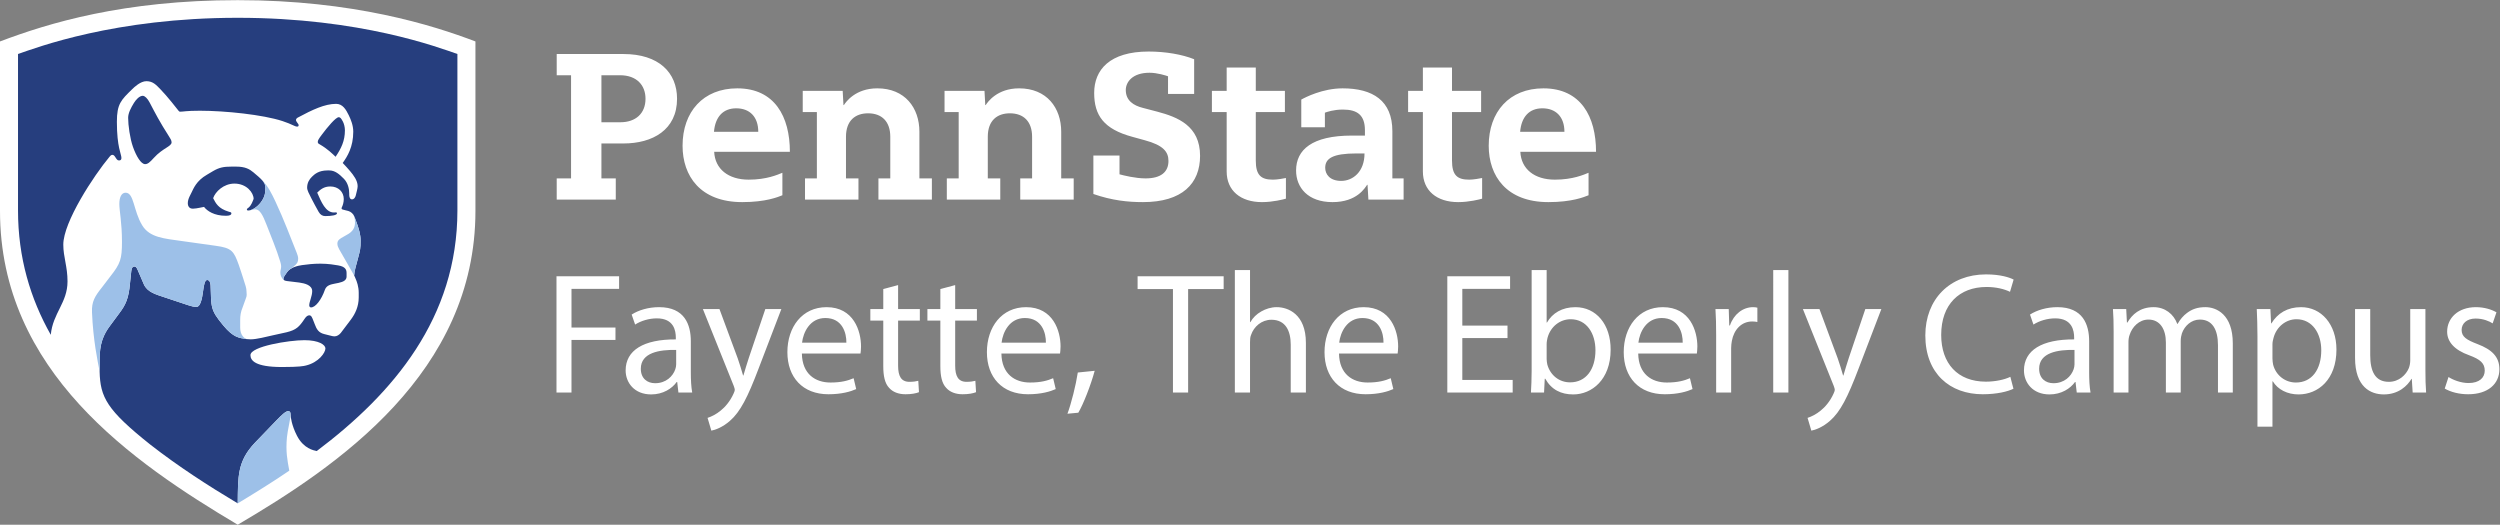
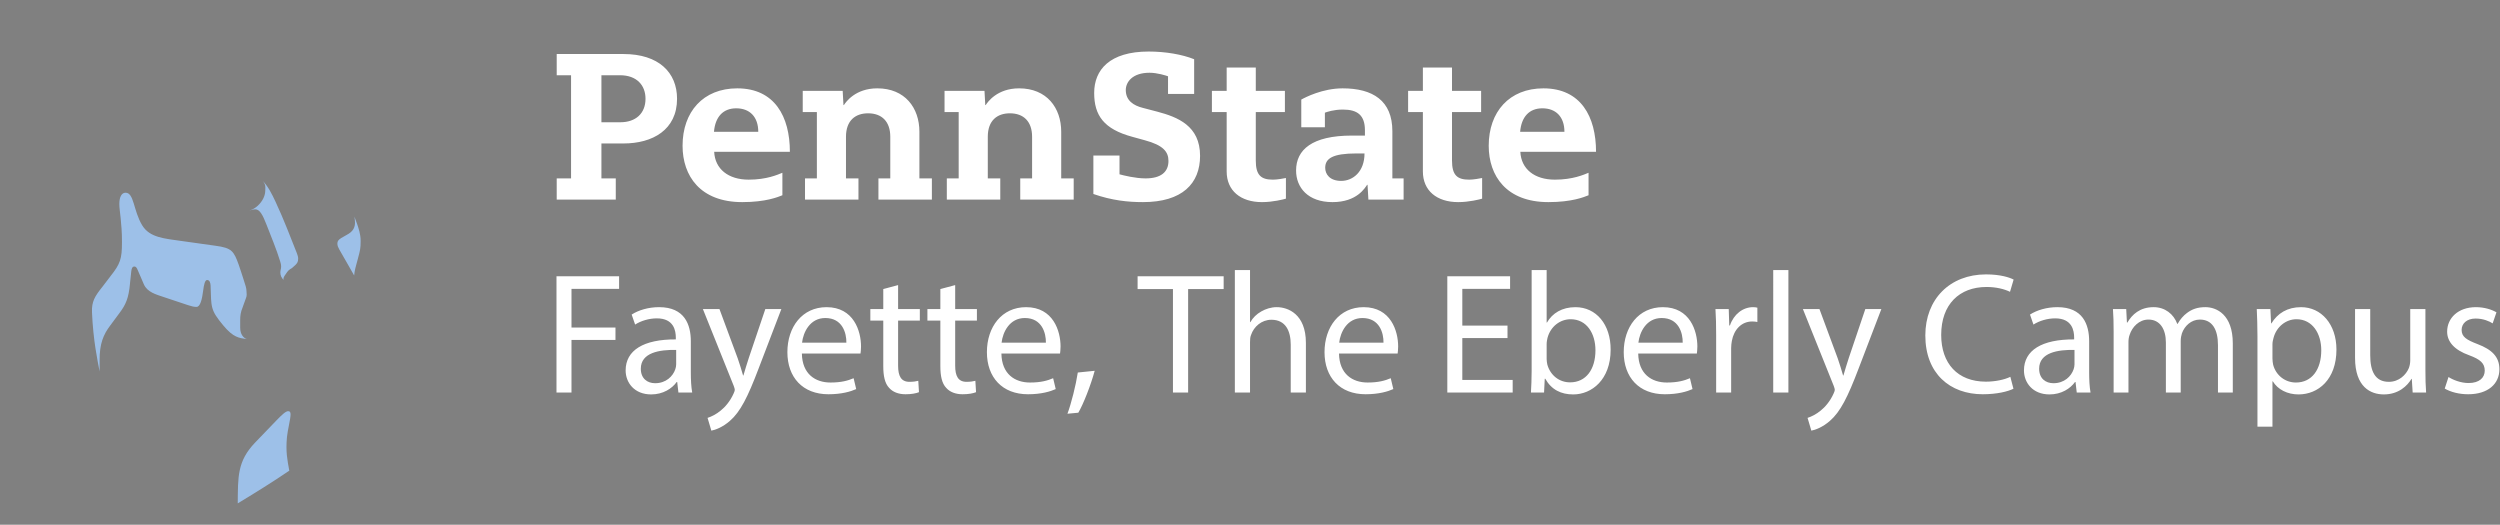
<svg xmlns="http://www.w3.org/2000/svg" viewBox="0 0 546.067 114.613" height="114.613" width="546.067" xml:space="preserve" id="svg2" version="1.1">
  <rect x="0" y="0" width="546.067" height="114.613" fill="#808080" stroke="none" />
  <defs id="defs6" />
  <g transform="matrix(1.333,0,0,-1.333,0,114.613)" id="g10">
    <g transform="scale(0.1)" id="g12">
-       <path id="path14" style="fill:#ffffff;fill-opacity:1;fill-rule:nonzero;stroke:none" d="M 389.535,0 C 217.258,102.453 0,251.352 0,514.27 v 277.617 c 79.469,30.054 202.254,67.683 389.523,67.683 189.422,0 319.43,-40.961 389.54,-67.683 V 514.27 C 779.063,249.129 553.387,96.34 389.535,0" />
-       <path id="path16" style="fill:#263e7e;fill-opacity:1;fill-rule:nonzero;stroke:none" d="m 246.137,131.414 c 45.984,-35.891 95.23,-67.644 143.418,-96.433 v 0 0 c 0.437,43.324 -0.957,68.856 28.367,99.531 11.871,12.414 24.098,25.054 35.148,36.508 8.325,8.625 15.067,15.05 19,15.05 2.813,0 4.067,-1.472 4.067,-5.238 0,-3.863 1.718,-18.07 10.531,-35.074 10.953,-21.133 27.145,-23.86 32.324,-25.051 125.543,94.5 230.531,218.195 230.531,394.176 0,96.621 0,256.469 0,256.469 -30.953,10.527 -158.148,59.304 -360,59.304 -201.855,0 -329.043,-48.777 -359.996,-59.304 0,0 0,-159.848 0,-256.469 0,-77.348 20.289,-144.598 53.691,-203.703 3.332,35.629 27.429,52.515 27.429,87.519 0,24.43 -6.914,39.848 -6.914,60.297 0,36.969 49.914,113.031 75.805,144.024 0.758,0.906 2.441,3.074 4.52,3.074 1.859,0 3.265,-1.293 4.398,-3.035 2.637,-4.039 3.77,-6.168 6.59,-6.168 2.84,0 3.933,1.586 3.933,4.101 0,6.449 -7.445,17.188 -7.445,59.211 0,29.383 6.824,35.613 25.098,53.492 3.336,3.27 13.555,13.09 23.305,13.09 10.843,0 16.218,-6.418 22.898,-13.207 11.293,-11.484 27.043,-31.828 29.582,-35.047 0.719,-0.906 1.363,-1.738 2.906,-1.738 5.219,0 9.578,1.574 32.258,1.574 41.211,0 103.313,-6.472 135.227,-16.918 16.437,-5.379 19.863,-9.086 24.214,-9.086 2.129,0 2.317,1.391 2.317,2.5 0,2.082 -4.328,5.418 -4.328,8.25 0,1.875 1.523,3.258 3.031,4.071 23.801,12.777 44.129,22.445 62.723,22.445 10.828,0 16.168,-9.371 20.726,-18.645 3.555,-7.222 7.367,-16.929 7.367,-26.886 0,-25.207 -9.629,-40.575 -17.304,-51.348 3.675,-3.773 8.879,-9.484 12.054,-13.273 5.649,-6.747 12.434,-15.555 12.434,-24.707 0,-3.954 -1.93,-10.165 -3.031,-15.086 -0.492,-2.211 -2.434,-6.629 -6.274,-6.555 -3.457,0.066 -4.359,3.851 -4.492,7.195 -0.027,0.696 0,2.207 0,2.539 0,7.258 -2.008,17.102 -8.75,23.992 -7.746,7.926 -14.844,13.68 -23.816,13.68 -0.532,0 -2.438,0.004 -3.071,0.004 -14.73,0 -21.429,-6.437 -25.472,-10.379 -4.422,-4.308 -7.86,-10.066 -7.86,-17.828 0,-4.445 3.028,-9.715 7.059,-17.777 2.383,-4.762 8.488,-16.106 11.824,-21.942 2.906,-5.086 6.641,-6.875 10.82,-6.875 10.254,0 19.196,1.422 19.196,4.504 0,0.844 -0.457,1.555 -1.856,1.555 -0.593,0 -2.011,-0.176 -3.273,-0.176 -13.402,0 -20.57,17.051 -27.285,32.524 5.121,4.988 10.918,10.109 21.429,10.109 13.344,0 22.106,-8.961 22.106,-20.621 0,-5.797 -1.785,-10.633 -2.832,-12.805 -0.527,-1.101 -0.817,-1.777 -0.817,-2.41 0,-1.82 2.313,-2.188 5.957,-3.031 1.293,-0.297 3.774,-0.883 5.282,-1.321 3.926,-1.14 8.093,-4.523 9.855,-9.253 1.176,-3.149 3.852,-10.368 4.438,-12.118 2.207,-6.601 5.769,-16.203 5.769,-27.734 0,-11.719 -0.797,-15.266 -4.019,-27.172 -4.121,-15.219 -5.934,-21.008 -6.61,-29.363 1.414,-2.629 1.539,-3.36 2.18,-4.883 2.301,-4.844 5.297,-13.695 5.297,-23.27 0,-2.562 0,-7.597 0,-7.882 0,-15.266 -6.086,-27.137 -12.68,-36.036 -5.133,-6.925 -12.48,-16.679 -16.691,-22.089 -2.738,-3.278 -6.418,-5.645 -10.528,-5.645 -1.96,0 -4.273,0.656 -6.585,1.234 -2.563,0.645 -8.028,2.028 -10.352,2.618 -8.969,2.261 -12.289,8.125 -15.191,16.015 -0.434,1.184 -1.79,4.539 -2.207,5.606 -2.145,5.5 -3.356,9.015 -6.766,9.015 -2.543,0 -4.981,-1.66 -7.516,-5.472 -8.961,-13.485 -13.836,-18.383 -29.605,-22.266 -5.516,-1.355 -16.703,-3.687 -22.965,-5.078 -9.453,-2.102 -26.324,-6.527 -35.824,-6.527 -2.02,0 -4.145,0.125 -6.321,0.367 -12.953,1.82 -22.148,2.68 -38.285,21.937 -22.183,26.481 -19.894,30.211 -21.226,65.965 -0.149,3.996 -1.457,8.977 -5.602,8.977 -3.723,0 -5.332,-7.59 -6.687,-18.336 -1.594,-12.613 -4.504,-25.723 -10.707,-25.723 -4.344,0 -7.258,0.664 -13.938,2.84 -8.066,2.625 -28.152,9.414 -38.719,12.902 -14.379,4.754 -28.152,8.524 -33.695,21.27 -2.609,6 -7.426,17.156 -9.875,22.957 -1.723,4.074 -2.98,6.207 -5.664,6.207 -3.824,0 -4.676,-4.539 -5.102,-8.125 -0.488,-4.059 -1.511,-13.426 -2.019,-19.266 -2.16,-24.914 -7.141,-35.511 -17.684,-49.402 -4.832,-6.367 -9.425,-12.856 -14.769,-19.941 -11.047,-14.649 -17.703,-29.641 -17.356,-58.024 0.024,-1.844 -0.113,-12.418 0,-17.293 0.989,-42.238 11.7,-62.941 82.899,-119.664 z m 255.008,129.43 c -3.34,-0.824 -9.887,-2.442 -39.059,-2.442 -44.195,0 -51.691,10.856 -51.691,19.473 0,14.379 63.375,24.523 88.351,24.523 23.922,0 34.496,-7.683 34.496,-13.539 0,-6.785 -10.789,-22.875 -32.097,-28.015 z m -85.571,273.035 c 0,10.18 -11.461,25.094 -31.433,25.094 -17.766,0 -31.332,-13.407 -34.883,-23.883 4.258,-8.238 8.359,-16.934 25.394,-22.094 2.254,-0.683 4.512,-0.742 4.512,-2.664 0,-2.73 -2.883,-4.094 -8.949,-4.094 -19.309,0 -30.781,7.887 -35.879,14.547 -4.988,-0.695 -10.773,-2.633 -17.992,-2.894 -5.899,-0.215 -8.598,3.73 -8.598,9.004 0,3.398 1.008,7.136 3.027,11.289 1.118,2.296 2.305,4.675 3.172,6.367 3.004,5.867 7.582,18.937 25.203,28.976 2.051,1.168 7.383,4.395 10.11,6 9.972,5.864 17.519,7.25 29.383,7.25 0.91,0 7.504,0 8.695,0 14.219,0 21.492,-3.996 27.766,-9.269 12.734,-10.719 19.742,-16.551 19.742,-24.5 0,-8.836 -0.473,-15.602 -7.531,-24.918 -6.067,-7.949 -14.942,-13.235 -20.672,-13.235 -1.621,0 -2.09,0.875 -2.09,1.786 0,1.211 1.34,1.812 2.722,2.933 4.7,3.809 6.817,10.555 8.301,14.305 z m -177.855,56.976 c 4.39,0 7.722,2.907 14.34,10.219 14.804,16.367 29.101,18.559 29.101,25.551 0,3.113 -1.996,6.168 -4.082,9.422 -15.777,24.652 -22.512,37.976 -31.914,55.867 -3.406,6.481 -7.84,10.914 -11.219,10.914 -5.461,0 -11.218,-6.367 -14.554,-11.824 -4.707,-7.699 -9.403,-16.375 -9.403,-24.262 0,-11.926 2.93,-33.676 7.883,-47.609 5.352,-15.051 13.117,-28.278 19.848,-28.278 z m 286.183,32.418 c -0.707,0.411 -3.226,1.321 -3.226,3.821 0,2.883 2.09,5.867 6.32,11.543 9.758,13.082 23.16,29.113 28.07,29.113 2.399,0 3.891,-1.645 6.852,-7.254 1.762,-3.336 3.27,-8.891 3.27,-14.172 0,-17.39 -5.993,-29.605 -15.286,-43.41 -4.629,4.445 -13.242,13.059 -26,20.359 z M 506.723,359.516 c 0,5.894 4.847,15.043 4.847,23.214 0,9.723 -11.918,12.813 -21.172,14.094 -19.472,2.699 -25.972,1.817 -25.972,6.114 0,2.972 2.621,6.074 6.168,11.171 5.238,7.528 17.711,10.371 24.351,11.282 8.75,1.203 18.434,2.375 30.047,2.375 13,0 24.051,-1.946 29.133,-2.828 11.934,-2.079 13.793,-7.071 13.793,-12.672 0,-1.2 0,-4.196 0,-5.602 0,-5.644 -4.621,-8.543 -12.953,-10.359 -2.082,-0.457 -5,-0.985 -6.402,-1.274 -6.04,-1.254 -13.512,-2.453 -16.165,-10.078 -5.691,-16.367 -15.589,-29.199 -22.914,-28.875 -1.347,0.059 -2.761,1.078 -2.761,3.438" />
      <path id="path18" style="fill:#9dc0e8;fill-opacity:1;fill-rule:nonzero;stroke:none" d="m 470.184,143.391 c 1.023,11.179 5.953,29.832 5.953,37.441 v 0 c 0,3.766 -1.254,5.238 -4.067,5.238 -3.933,0 -10.675,-6.425 -19,-15.05 -11.05,-11.454 -23.277,-24.094 -35.148,-36.508 -29.324,-30.676 -27.93,-56.207 -28.367,-99.531 v 0 c 32.597,19.648 62.394,38.531 84.465,53.582 -3.274,18.05 -6.012,30.997 -3.836,54.828 z M 163.238,251.082 c -0.113,4.875 0.024,15.445 0,17.289 -0.347,28.383 6.309,43.375 17.356,58.024 5.344,7.085 9.937,13.574 14.769,19.941 10.543,13.891 15.524,24.488 17.684,49.402 0.508,5.84 1.531,15.207 2.019,19.266 0.426,3.586 1.278,8.125 5.102,8.125 2.684,0 3.941,-2.133 5.664,-6.207 2.449,-5.801 7.266,-16.957 9.875,-22.957 5.543,-12.746 19.316,-16.516 33.695,-21.27 10.567,-3.488 30.653,-10.277 38.719,-12.902 6.68,-2.176 9.594,-2.84 13.938,-2.84 6.203,0 9.113,13.11 10.707,25.723 1.355,10.746 2.964,18.336 6.687,18.336 4.145,0 5.453,-4.981 5.602,-8.977 1.332,-35.754 -0.957,-39.484 21.226,-65.965 16.137,-19.257 25.332,-20.117 38.285,-21.937 -4.808,1.437 -10.988,7 -10.988,18.703 0,2.144 0,11.445 0,12.859 0,6.422 0.77,12.969 3.949,20.364 1.5,3.484 3.258,9.769 4.914,13.617 2.821,6.558 1.473,8.215 1.473,12.836 0,4.883 -1.609,9.718 -5.465,21.418 -1.98,6.004 -4.664,14.75 -7.238,21.929 -8.043,22.434 -11.293,27.719 -38.117,31.274 -8.614,1.137 -46.25,6.472 -54.121,7.594 -30.106,4.269 -53.676,5.699 -65.946,25.871 -14.656,24.09 -13.179,53.461 -27.269,53.461 -6.688,0 -10.231,-7.481 -10.231,-18.391 0,-11.461 4.328,-30.004 4.328,-62.27 0,-27.902 -2.605,-35.675 -18.863,-56.218 -4.215,-5.328 -9.89,-13.168 -13.527,-17.731 -12.098,-15.187 -17.457,-23.746 -16.723,-41.441 1.903,-45.813 9.16,-79.469 12.496,-96.926 z m 323.157,193.965 c 1.179,-2.945 2.168,-6.293 2.168,-8.789 0,-5.625 -1.395,-7.344 -4.489,-10.66 -1.851,-1.653 -3.91,-3.391 -5.793,-5.145 -3.082,-1.613 -5.836,-3.683 -7.687,-6.344 -3.547,-5.097 -6.168,-8.199 -6.168,-11.171 0,-0.926 0.304,-1.614 0.972,-2.145 -4.3,3.184 -6.019,8.105 -6.019,12.488 0,3.918 1.281,5.992 1.281,9.684 0,3.121 -0.879,6.18 -1.406,7.953 -6.008,20.094 -16.121,44 -22.352,60.254 -6.351,16.566 -11.343,25.644 -18.519,25.644 -3.992,0 -7.539,-1.961 -11.735,-1.961 5.735,0.004 14.602,5.29 20.665,13.235 7.058,9.316 7.531,16.082 7.531,24.918 0,3.742 -1.555,7.015 -4.528,10.551 9.094,-9.266 14.911,-21.055 21.071,-34.118 13.496,-28.613 25.187,-59.945 35.008,-84.394 z m 94.347,59.766 v 0 c 1.176,-3.149 3.852,-10.368 4.438,-12.118 2.207,-6.601 5.769,-16.203 5.769,-27.734 0,-11.719 -0.797,-15.266 -4.019,-27.172 -4.121,-15.219 -5.934,-21.008 -6.61,-29.363 -1.148,2.363 -22.804,39.738 -24.461,42.777 -1.656,3.039 -3.035,5.996 -3.035,9.508 0,3.816 1.633,6.113 6.254,9.019 2.774,1.747 6.363,3.805 8.793,5.047 11.152,5.715 13.824,12.774 13.836,20.325 0.004,3.171 -0.461,6.429 -0.965,9.711" />
      <path id="path20" style="fill:#ffffff;fill-opacity:1;fill-rule:nonzero;stroke:none" d="m 2267.01,298.277 c 0.28,15.821 -6.5,40.411 -34.48,40.411 -25.14,0 -36.17,-23.176 -38.14,-40.411 z m -72.9,-17.797 c 0.56,-33.628 22.04,-47.472 46.9,-47.472 17.81,0 28.54,3.105 37.87,7.058 l 4.24,-17.796 c -8.76,-3.965 -23.74,-8.485 -45.49,-8.485 -42.12,0 -67.26,27.695 -67.26,68.949 0,41.262 24.3,73.754 64.14,73.754 44.66,0 56.52,-39.273 56.52,-64.429 0,-5.082 -0.56,-9.039 -0.85,-11.579 z m -170.67,136.758 h 24.87 v -85.332 h 0.56 c 3.95,7.059 10.17,13.278 17.81,17.524 7.34,4.23 16.11,7.058 25.43,7.058 18.36,0 47.75,-11.304 47.75,-58.5 V 216.613 H 2115 v 78.559 c 0,22.043 -8.2,40.687 -31.65,40.687 -16.11,0 -28.82,-11.3 -33.34,-24.867 -1.42,-3.39 -1.7,-7.058 -1.7,-11.863 v -82.516 h -24.87 z M 1922.01,386.16 h -57.93 v 20.914 h 141.01 V 386.16 h -58.21 V 216.613 h -24.87 z M 4012.16,242.051 c 7.35,-4.809 20.36,-9.891 32.79,-9.891 18.08,0 26.57,9.043 26.57,20.348 0,11.867 -7.07,18.367 -25.44,25.152 -24.59,8.762 -36.17,22.324 -36.17,38.715 0,22.039 17.8,40.125 47.19,40.125 13.85,0 26,-3.953 33.63,-8.473 l -6.22,-18.086 c -5.37,3.391 -15.26,7.911 -27.97,7.911 -14.7,0 -22.9,-8.481 -22.9,-18.653 0,-11.304 8.2,-16.386 26,-23.172 23.74,-9.043 35.9,-20.914 35.9,-41.261 0,-24.016 -18.65,-40.977 -51.16,-40.977 -14.97,0 -28.82,3.672 -38.42,9.328 z m -37.85,11.871 c 0,-14.129 0.29,-26.567 1.14,-37.305 h -22.04 l -1.41,22.324 h -0.57 c -6.51,-11.023 -20.91,-25.433 -45.22,-25.433 -21.48,0 -47.2,11.871 -47.2,59.91 v 79.977 h 24.87 V 277.66 c 0,-26.004 7.92,-43.519 30.53,-43.519 16.67,0 28.26,11.582 32.78,22.601 1.41,3.676 2.25,8.199 2.25,12.719 v 83.934 h 24.87 z m -250.64,18.367 c 0,-3.672 0.57,-7.066 1.14,-10.176 4.52,-17.234 19.5,-29.105 37.3,-29.105 26.28,0 41.54,21.476 41.54,52.844 0,27.41 -14.41,50.867 -40.69,50.867 -16.96,0 -32.78,-12.149 -37.59,-30.805 -0.85,-3.101 -1.7,-6.777 -1.7,-10.168 z m -24.58,36.453 c 0,17.524 -0.57,31.649 -1.13,44.653 h 22.33 l 1.13,-23.454 h 0.56 c 10.17,16.672 26.28,26.559 48.6,26.559 33.07,0 57.94,-27.973 57.94,-69.516 0,-49.171 -29.95,-73.476 -62.17,-73.476 -18.09,0 -33.92,7.914 -42.11,21.476 h -0.57 V 160.66 h -24.58 z m -235.68,7.633 c 0,14.129 -0.27,25.715 -1.12,37.02 h 21.75 l 1.14,-22.047 h 0.84 c 7.63,13.004 20.35,25.152 42.95,25.152 18.65,0 32.78,-11.301 38.73,-27.41 h 0.56 c 4.23,7.629 9.6,13.566 15.26,17.805 8.2,6.214 17.24,9.605 30.24,9.605 18.09,0 44.93,-11.863 44.93,-59.34 v -80.543 h -24.3 v 77.434 c 0,26.277 -9.61,42.105 -29.68,42.105 -14.13,0 -25.14,-10.457 -29.39,-22.605 -1.12,-3.395 -1.98,-7.918 -1.98,-12.438 v -84.496 h -24.3 v 81.949 c 0,21.762 -9.6,37.59 -28.54,37.59 -15.55,0 -26.85,-12.437 -30.8,-24.871 -1.42,-3.676 -1.98,-7.91 -1.98,-12.148 v -82.52 h -24.31 z m -64.12,-29.953 c -27.14,0.562 -57.94,-4.242 -57.94,-30.805 0,-16.109 10.74,-23.742 23.46,-23.742 17.81,0 29.11,11.309 33.06,22.891 0.84,2.543 1.42,5.371 1.42,7.91 z m 3.67,-69.805 -1.98,17.242 h -0.85 c -7.63,-10.742 -22.32,-20.351 -41.82,-20.351 -27.7,0 -41.83,19.5 -41.83,39.281 0,33.063 29.39,51.149 82.23,50.867 v 2.828 c 0,11.301 -3.1,31.649 -31.08,31.649 -12.71,0 -25.99,-3.957 -35.6,-10.168 l -5.66,16.387 c 11.31,7.347 27.7,12.148 44.93,12.148 41.83,0 52.01,-28.535 52.01,-55.953 v -51.149 c 0,-11.867 0.56,-23.457 2.25,-32.781 z m -103.7,6.215 c -9.04,-4.519 -27.13,-9.043 -50.31,-9.043 -53.69,0 -94.1,33.91 -94.1,96.367 0,59.629 40.41,100.039 99.47,100.039 23.75,0 38.73,-5.086 45.22,-8.48 l -5.93,-20.063 c -9.32,4.524 -22.62,7.918 -38.44,7.918 -44.64,0 -74.32,-28.547 -74.32,-78.566 0,-46.629 26.85,-76.582 73.2,-76.582 14.97,0 30.24,3.109 40.12,7.91 z m -317.9,130.563 29.95,-80.825 c 3.11,-9.043 6.5,-19.781 8.76,-27.98 h 0.57 c 2.54,8.199 5.37,18.656 8.76,28.547 l 27.12,80.258 h 26.29 l -37.3,-97.497 c -17.8,-46.91 -29.95,-70.933 -46.91,-85.628 -12.16,-10.743 -24.31,-14.977 -30.52,-16.11 l -6.22,20.914 c 6.22,1.977 14.41,5.934 21.75,12.153 6.79,5.371 15.27,14.976 20.92,27.695 1.13,2.539 1.98,4.523 1.98,5.933 0,1.415 -0.57,3.391 -1.69,6.5 l -50.59,126.04 z m -75.74,63.867 h 24.87 V 216.617 h -24.87 z m -93.53,-106.539 c 0,16.105 -0.28,29.957 -1.13,42.672 h 21.76 l 0.85,-26.844 h 1.12 c 6.22,18.367 21.21,29.949 37.88,29.949 2.83,0 4.8,-0.281 7.06,-0.844 v -23.457 c -2.54,0.563 -5.09,0.848 -8.48,0.848 -17.52,0 -29.95,-13.281 -33.34,-31.934 -0.56,-3.39 -1.14,-7.343 -1.14,-11.59 v -72.906 h -24.58 z m -54.8,-12.438 c 0.27,15.828 -6.51,40.418 -34.48,40.418 -25.15,0 -36.18,-23.176 -38.15,-40.418 z m -72.91,-17.805 c 0.56,-33.625 22.04,-47.472 46.9,-47.472 17.81,0 28.55,3.109 37.87,7.062 l 4.25,-17.8 c -8.76,-3.957 -23.75,-8.481 -45.5,-8.481 -42.12,0 -67.26,27.699 -67.26,68.957 0,41.258 24.3,73.754 64.14,73.754 44.66,0 56.53,-39.277 56.53,-64.43 0,-5.086 -0.57,-9.043 -0.85,-11.59 z m -150.04,-9.042 c 0,-3.102 0.57,-6.215 1.13,-9.043 4.81,-17.235 19.21,-29.106 37.3,-29.106 26,0 41.54,21.195 41.54,52.563 0,27.41 -14.13,50.867 -40.69,50.867 -16.96,0 -32.78,-11.586 -37.87,-30.516 -0.57,-2.828 -1.41,-6.219 -1.41,-10.176 z m -25.72,-54.821 c 0.57,9.324 1.13,23.176 1.13,35.328 v 165.317 h 24.59 v -85.914 h 0.57 c 8.76,15.265 24.58,25.152 46.62,25.152 33.91,0 57.94,-28.258 57.65,-69.797 0,-48.89 -30.8,-73.195 -61.32,-73.195 -19.79,0 -35.61,7.629 -45.78,25.715 h -0.85 l -1.13,-22.606 z m -38.41,89.297 h -74.05 v -68.672 h 82.52 v -20.625 h -107.1 v 190.469 h 102.86 v -20.625 h -78.28 v -60.195 h 74.05 z M 1749.13,181.859 c 6.22,16.672 13.85,46.911 16.96,67.539 l 27.69,2.829 c -6.5,-24.028 -18.93,-55.391 -26.84,-68.672 z m -35.31,116.426 c 0.27,15.828 -6.51,40.418 -34.49,40.418 -25.14,0 -36.17,-23.176 -38.15,-40.418 z m -72.91,-17.805 c 0.56,-33.625 22.04,-47.472 46.91,-47.472 17.8,0 28.54,3.109 37.86,7.062 l 4.24,-17.8 c -8.76,-3.957 -23.74,-8.481 -45.49,-8.481 -42.12,0 -67.27,27.699 -67.27,68.957 0,41.258 24.31,73.754 64.15,73.754 44.66,0 56.53,-39.277 56.53,-64.43 0,-5.086 -0.57,-9.043 -0.86,-11.59 z m -75.74,112.192 v -39.277 h 35.61 v -18.934 h -35.61 v -73.762 c 0,-16.953 4.81,-26.558 18.66,-26.558 6.5,0 11.3,0.843 14.41,1.695 l 1.13,-18.656 c -4.8,-1.977 -12.43,-3.391 -22.05,-3.391 -11.57,0 -20.9,3.672 -26.84,10.457 -7.06,7.348 -9.6,19.5 -9.6,35.609 v 74.606 h -21.21 v 18.934 h 21.21 v 32.781 z m -93.52,0 v -39.277 h 35.61 v -18.934 h -35.61 v -73.762 c 0,-16.953 4.8,-26.558 18.66,-26.558 6.49,0 11.3,0.843 14.4,1.695 l 1.13,-18.656 c -4.79,-1.977 -12.43,-3.391 -22.04,-3.391 -11.58,0 -20.9,3.672 -26.85,10.457 -7.06,7.348 -9.6,19.5 -9.6,35.609 v 74.606 h -21.2 v 18.934 h 21.2 v 32.781 z m -84.77,-94.387 c 0.28,15.828 -6.5,40.418 -34.48,40.418 -25.15,0 -36.17,-23.176 -38.15,-40.418 z m -72.91,-17.805 c 0.57,-33.625 22.05,-47.472 46.92,-47.472 17.79,0 28.53,3.109 37.86,7.062 l 4.24,-17.8 c -8.76,-3.957 -23.74,-8.481 -45.5,-8.481 -42.11,0 -67.26,27.699 -67.26,68.957 0,41.258 24.31,73.754 64.15,73.754 44.66,0 56.52,-39.277 56.52,-64.43 0,-5.086 -0.56,-9.043 -0.85,-11.59 z m -135.06,72.915 29.95,-80.825 c 3.1,-9.043 6.5,-19.781 8.76,-27.98 h 0.56 c 2.55,8.199 5.37,18.656 8.77,28.547 l 27.12,80.258 h 26.28 l -37.3,-97.497 c -17.79,-46.91 -29.95,-70.933 -46.91,-85.628 -12.15,-10.743 -24.3,-14.977 -30.51,-16.11 l -6.22,20.914 c 6.22,1.977 14.4,5.934 21.75,12.153 6.79,5.371 15.27,14.976 20.92,27.695 1.12,2.539 1.97,4.523 1.97,5.933 0,1.415 -0.56,3.391 -1.69,6.5 l -50.59,126.04 z m -70.92,-66.973 c -27.14,0.562 -57.94,-4.242 -57.94,-30.805 0,-16.109 10.74,-23.742 23.46,-23.742 17.81,0 29.11,11.309 33.06,22.891 0.84,2.543 1.42,5.371 1.42,7.91 z m 3.67,-69.805 -1.98,17.242 h -0.85 c -7.63,-10.742 -22.32,-20.351 -41.82,-20.351 -27.7,0 -41.83,19.5 -41.83,39.281 0,33.063 29.39,51.149 82.23,50.867 v 2.828 c 0,11.301 -3.1,31.649 -31.08,31.649 -12.71,0 -25.99,-3.957 -35.6,-10.168 l -5.66,16.387 c 11.31,7.347 27.7,12.148 44.93,12.148 41.83,0 52.01,-28.535 52.01,-55.953 v -51.149 c 0,-11.867 0.56,-23.457 2.25,-32.781 z M 911.867,407.086 h 102.583 v -20.625 h -78.001 v -63.305 h 72.071 V 302.813 H 936.449 V 216.617 H 911.867 Z M 1913.95,734.809 c -3.63,1.281 -17.59,5.796 -30.37,5.796 -27.75,0 -38.85,-15.066 -38.85,-28.359 0,-17.379 12.91,-25.422 27.8,-29.168 l 23.68,-6.203 c 33.34,-8.859 70.25,-23.02 70.25,-72.434 0,-45.328 -29.14,-75.812 -93.56,-75.812 -24.93,0 -50.83,2.726 -81.27,13.293 v 63.043 h 42.82 v -30.777 c 6.81,-1.872 26.24,-6.708 42.65,-6.708 25.3,0 37.56,10.551 37.56,28.614 0,14.941 -8.45,25.754 -38.88,33.929 l -20.37,5.614 c -46.62,12.609 -62.48,35.035 -62.48,71.843 0,37.829 25.25,67.883 89.35,67.883 27.52,0 55.04,-4.773 74.47,-12.609 v -56.91 h -42.8 z m 308.66,-126.434 c -38.85,0 -51.11,-8.18 -51.11,-23.516 0,-10.562 7.49,-21.468 26.24,-21.468 19.08,0 38.17,14.968 38.17,44.984 z m 13.98,37.832 c 0,24.613 -11.96,34.074 -36.05,34.074 -15.37,0 -26.41,-3.98 -29.56,-5.109 v -23.856 h -38.68 v 45.325 c 6.39,3.621 35.01,18.406 67.65,18.406 49.64,0 81.6,-20.199 81.6,-70.133 0,-29.305 0,-77.434 0,-77.434 h 18.42 v -34.761 h -57.71 l -1.39,24.265 h -0.69 c -3.54,-4.972 -16.55,-28.355 -56.76,-28.355 -40.21,0 -59.64,23.855 -59.64,51.801 0,33.902 26.02,57.23 91.39,57.23 2.84,0 18.43,0 21.42,0 z m -226.56,102.918 h 47.71 v -38.172 h 47.71 v -34.762 h -47.71 v -79.402 c 0,-23.898 8.36,-31.355 28.13,-31.355 7.4,0 17.53,1.976 21.25,2.718 v -33.851 c -3.91,-1.176 -21.25,-5.672 -39.26,-5.672 -35.1,0 -57.83,18.871 -57.83,50.226 v 97.336 h -24.19 v 34.762 h 24.19 z m 321.52,0 h 47.71 v -38.172 h 47.71 v -34.762 h -47.71 v -79.402 c 0,-23.898 8.36,-31.355 28.13,-31.355 7.4,0 17.53,1.976 21.24,2.718 v -33.851 c -3.91,-1.176 -21.24,-5.672 -39.25,-5.672 -35.1,0 -57.83,18.871 -57.83,50.226 v 97.336 h -24.2 v 34.762 h 24.2 z M 1570.9,676.191 h -23.17 v 34.762 h 65.46 l 1.3,-23.324 h 0.68 c 3.16,4.93 18.7,27.418 54.77,27.418 45.24,0 68.97,-31.879 68.97,-71.07 V 567.48 h 20.45 v -34.761 h -87.58 v 34.761 h 19.42 v 68.266 c 0,24.856 -13.78,38.402 -36.42,38.402 -20.44,0 -36.17,-11.48 -36.17,-38.402 V 567.48 h 20.45 v -34.761 h -87.59 v 34.761 h 19.43 z m -232.37,0 h -23.17 v 34.762 h 65.46 l 1.3,-23.324 h 0.68 c 3.16,4.93 18.7,27.418 54.77,27.418 45.24,0 68.97,-31.879 68.97,-71.07 V 567.48 h 20.45 v -34.761 h -87.58 v 34.761 h 19.42 v 68.266 c 0,24.856 -13.78,38.402 -36.42,38.402 -20.44,0 -36.17,-11.48 -36.17,-38.402 V 567.48 h 20.45 v -34.761 h -87.59 v 34.761 h 19.43 z m 1224.96,-32.375 c 0,24.536 -13.98,38.512 -36.13,38.512 -21.81,0 -34.42,-14.312 -36.46,-38.512 z m -72.25,-32.714 c 1.36,-28.289 23.17,-45.668 56.57,-45.668 29.4,0 47.44,8.129 55.21,11.277 v -36.836 c -7.26,-2.906 -27.13,-11.246 -65.78,-11.246 -68.84,0 -97.81,42.941 -97.81,92.351 0,55.555 33.74,94.067 89.64,94.067 61.34,0 86.22,-46.352 86.22,-103.945 z m -1248.73,32.714 c 0,24.536 -13.98,38.512 -36.13,38.512 -21.81,0 -34.42,-14.312 -36.46,-38.512 z m -72.25,-32.714 c 1.36,-28.289 23.17,-45.668 56.57,-45.668 29.4,0 47.44,8.129 55.21,11.277 v -36.836 c -7.26,-2.906 -27.13,-11.246 -65.77,-11.246 -68.85,0 -97.81,42.941 -97.81,92.351 0,55.555 33.74,94.067 89.63,94.067 61.34,0 86.22,-46.352 86.22,-103.945 z m -153.63,48.39 c 24.88,0 41.12,14.301 41.12,38.5 0,21.965 -14.19,38.524 -41.8,38.524 h -30.446 v -77.024 z m -80.88,77.024 h -23.516 v 34.761 h 109.526 c 57.59,0 87.67,-30.25 87.67,-73.285 0,-51.101 -40.3,-73.262 -87.67,-73.262 h -36.256 v -57.25 h 23.516 v -34.761 h -96.786 v 34.761 h 23.516 v 169.036" />
    </g>
  </g>
</svg>